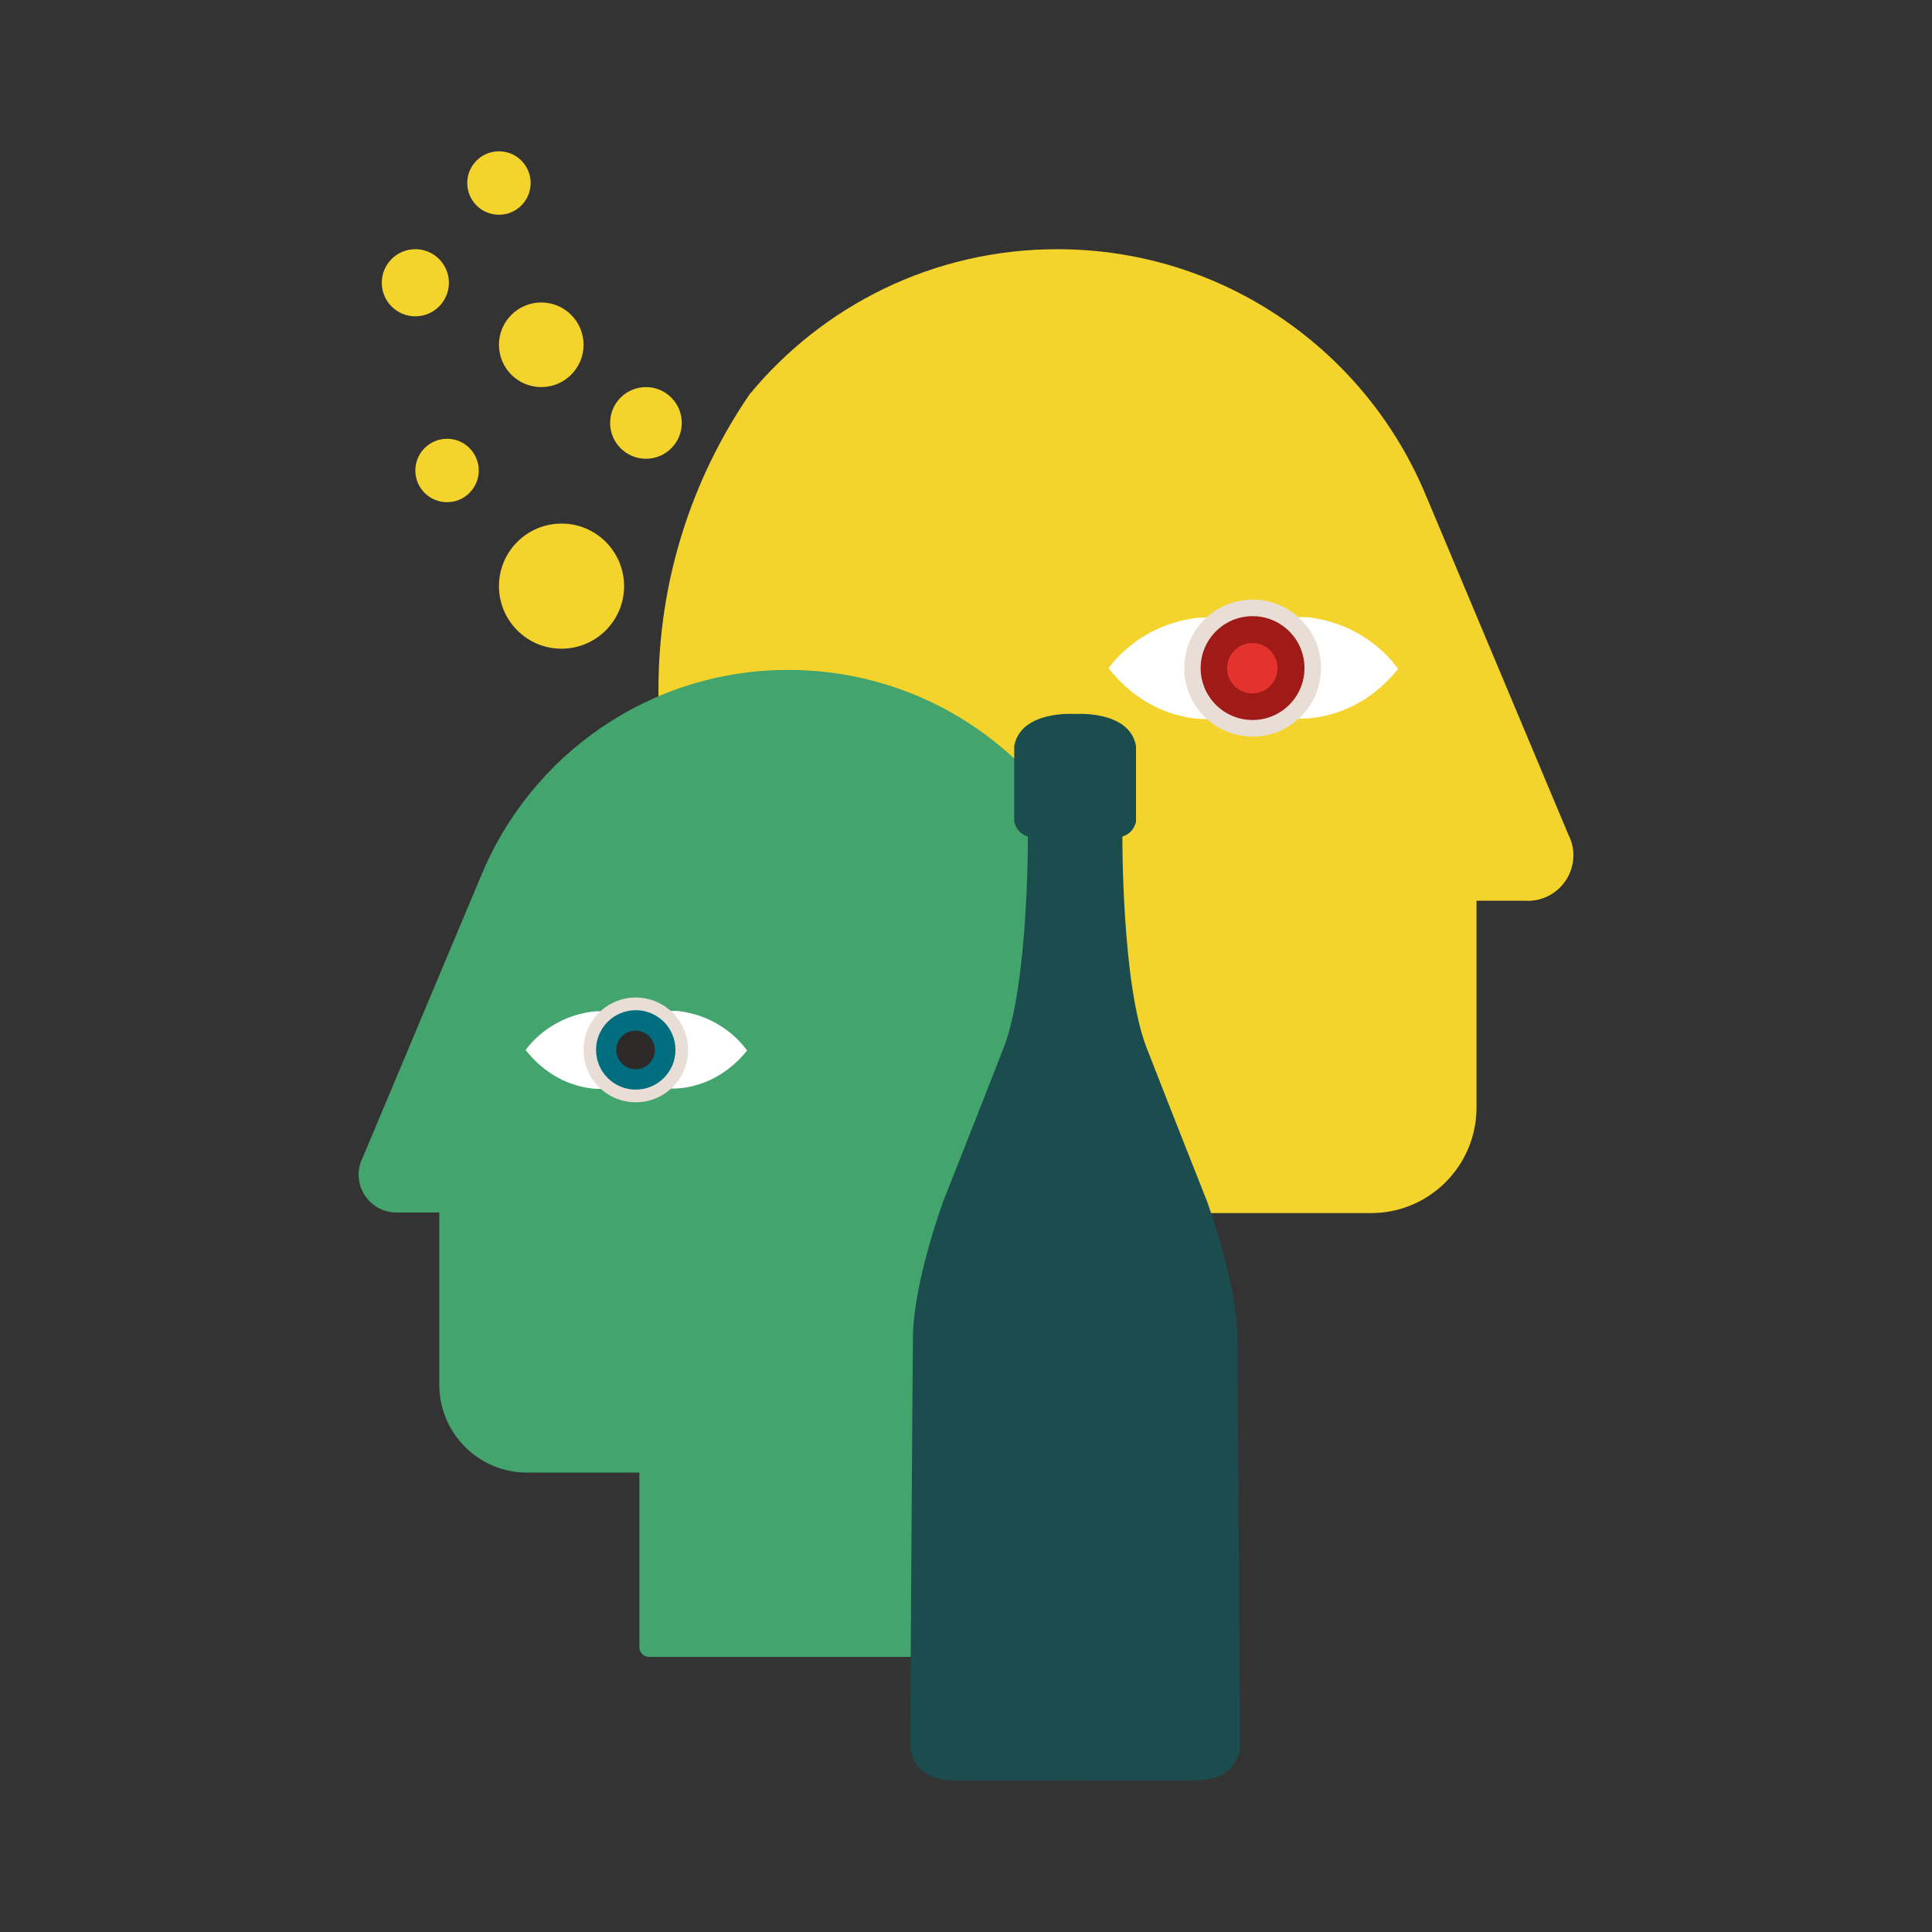
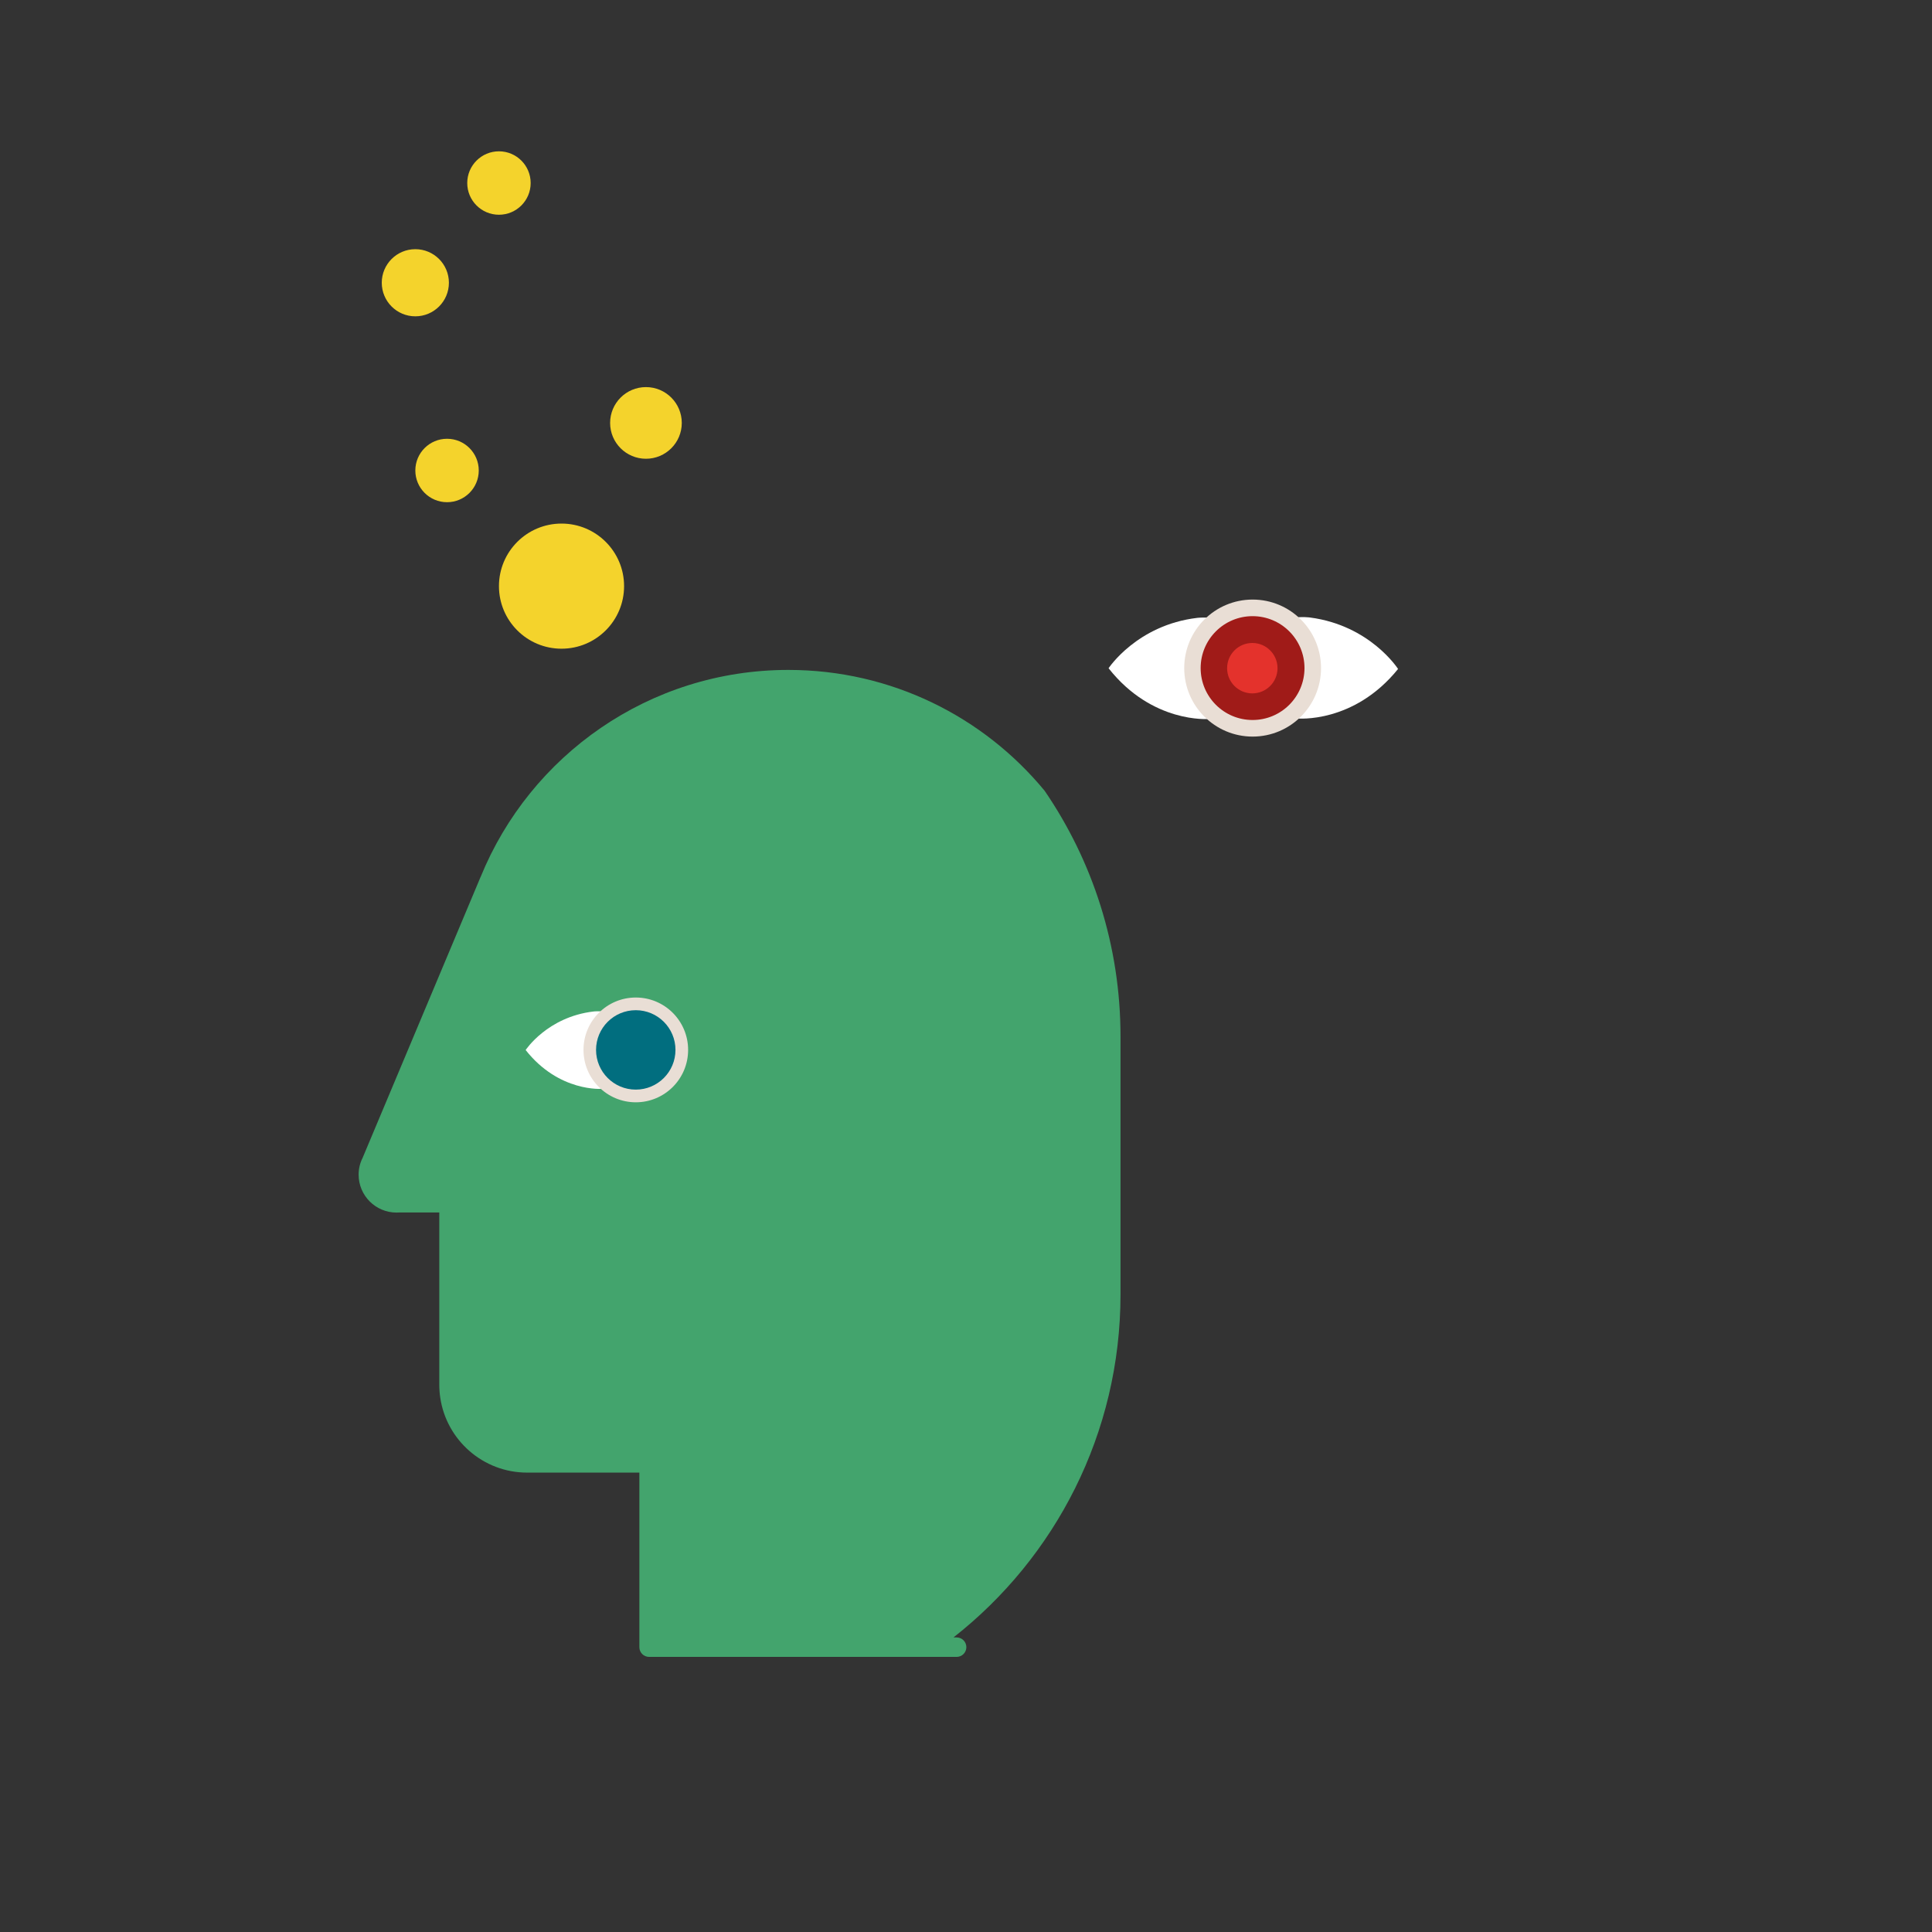
<svg xmlns="http://www.w3.org/2000/svg" version="1.1" width="1280" height="1280">
  <rect width="100%" height="100%" fill="#333333" stroke="none" />
  <svg id="SvgjsSvg1001" version="1.1" viewBox="0 0 1280 1280">
    <defs>
      <style>
      .st0 {
        fill: #fff;
      }

      .st1 {
        fill: #e4322c;
      }

      .st2 {
        fill: #016e7f;
      }

      .st3 {
        fill: #2c2928;
      }

      .st4 {
        fill: #43a46d;
      }

      .st5 {
        fill: #1c4d4e;
      }

      .st6 {
        fill: #e9ded5;
      }

      .st7 {
        fill: #f4d32c;
      }

      .st8 {
        fill: #a01b18;
      }
    </style>
    </defs>
-     <path class="st7" d="M1042.4,566.67c0,16.65-13.51,30.16-30.16,30.16-.7,0-1.36-.04-2.06-.08h-31.95v137.08c0,3.53-.27,6.99-.78,10.37-5.01,33.66-34.05,59.51-69.1,59.51h-125.24c-191.58,0-346.87-155.29-346.87-346.87,0-72.56,22.28-139.91,60.37-195.58l.04-.04c48.41-58.7,121.74-96.12,203.85-96.12,110.72,0,205.48,68.05,244.81,164.64v-.08l93.72,223.15.04.12.16.35c2.06,4.04,3.18,8.58,3.18,13.39Z" />
-     <path class="st4" d="M742.37,686.78c0-60.42-18.56-116.51-50.27-162.87l-.03-.03c-40.31-48.88-101.38-80.04-169.76-80.04-92.2,0-171.11,56.67-203.86,137.1v-.06l-78.04,185.82-.03.1-.13.29c-1.71,3.36-2.65,7.14-2.65,11.15,0,13.87,11.25,25.12,25.12,25.12.58,0,1.13-.03,1.71-.06h26.61v114.15c0,2.94.23,5.82.65,8.63,4.17,28.03,28.35,49.56,57.54,49.56h74.37v115.65c0,3.56,2.89,6.45,6.45,6.45h203.74c3.56,0,6.45-2.89,6.45-6.45v-170.7c0-3.56-2.89-6.45-6.45-6.45h-2.08c67.38-52.88,110.66-135.06,110.66-227.35Z" />
-     <path class="st5" d="M821.6,1155.99s-1.47-233.01-1.83-269.97c-.37-36.95-20.17-90.33-20.17-90.33,0,0-23.47-59.19-39.98-101.62-16.5-42.43-16.02-139.83-16.02-139.83,8.07-2.51,9.05-10.04,9.05-10.04v-49.96c-4.4-23.95-40.35-21.21-40.35-21.21,0,0-35.94-2.74-40.35,21.21v49.96s.98,7.53,9.05,10.04c0,0,.49,97.4-16.02,139.83-16.5,42.43-39.98,101.62-39.98,101.62,0,0-19.81,53.38-20.17,90.33-.37,36.95-1.83,269.97-1.83,269.97,0,0-.73,23.27,29.34,23.61,30.08.34,79.96,0,79.96,0,0,0,49.88.34,79.96,0,30.08-.34,29.34-23.61,29.34-23.61Z" />
+     <path class="st4" d="M742.37,686.78c0-60.42-18.56-116.51-50.27-162.87l-.03-.03c-40.31-48.88-101.38-80.04-169.76-80.04-92.2,0-171.11,56.67-203.86,137.1v-.06l-78.04,185.82-.03.1-.13.29c-1.71,3.36-2.65,7.14-2.65,11.15,0,13.87,11.25,25.12,25.12,25.12.58,0,1.13-.03,1.71-.06h26.61v114.15c0,2.94.23,5.82.65,8.63,4.17,28.03,28.35,49.56,57.54,49.56h74.37v115.65c0,3.56,2.89,6.45,6.45,6.45h203.74c3.56,0,6.45-2.89,6.45-6.45c0-3.56-2.89-6.45-6.45-6.45h-2.08c67.38-52.88,110.66-135.06,110.66-227.35Z" />
    <circle class="st7" cx="372.02" cy="388.33" r="41.45" />
    <circle class="st7" cx="427.96" cy="280.2" r="23.74" />
-     <circle class="st7" cx="358.6" cy="228.43" r="28.03" />
    <circle class="st7" cx="296.18" cy="311.71" r="21.01" />
    <circle class="st7" cx="330.57" cy="121.26" r="21.01" />
    <circle class="st7" cx="275.17" cy="187.33" r="22.24" />
    <g>
      <path class="st0" d="M734.46,442.73s18.81-28.65,58.72-33.37c0,0,5.29-.68,11.7.34,6.41,1.03-4.04,66.64-4.04,66.64,0,0-37.4,3.18-66.38-33.61Z" />
      <path class="st0" d="M926.25,443.2s-18.46-28.87-58.31-34.08c0,0-5.28-.75-11.7.2-6.42.95,3.24,66.69,3.24,66.69,0,0,37.36,3.63,66.78-32.81Z" />
      <ellipse class="st6" cx="829.9" cy="442.62" rx="45.32" ry="45.39" />
      <circle class="st8" cx="829.86" cy="442.62" r="34.4" />
      <circle class="st1" cx="829.69" cy="442.69" r="16.7" />
    </g>
    <g>
      <path class="st0" d="M348.26,695.67s14.38-21.91,44.9-25.52c0,0,4.05-.52,8.95.26,4.9.79-3.09,50.97-3.09,50.97,0,0-28.6,2.43-50.76-25.71Z" />
-       <path class="st0" d="M494.94,696.03s-14.12-22.08-44.59-26.06c0,0-4.04-.57-8.95.15-4.91.73,2.48,51,2.48,51,0,0,28.57,2.78,51.07-25.09Z" />
      <ellipse class="st6" cx="421.24" cy="695.59" rx="34.66" ry="34.71" />
      <circle class="st2" cx="421.21" cy="695.59" r="26.31" />
-       <circle class="st3" cx="421.08" cy="695.64" r="12.77" />
    </g>
  </svg>
  <style>@media (prefers-color-scheme: light) { :root { filter: none; } }
@media (prefers-color-scheme: dark) { :root { filter: none; } }
</style>
</svg>